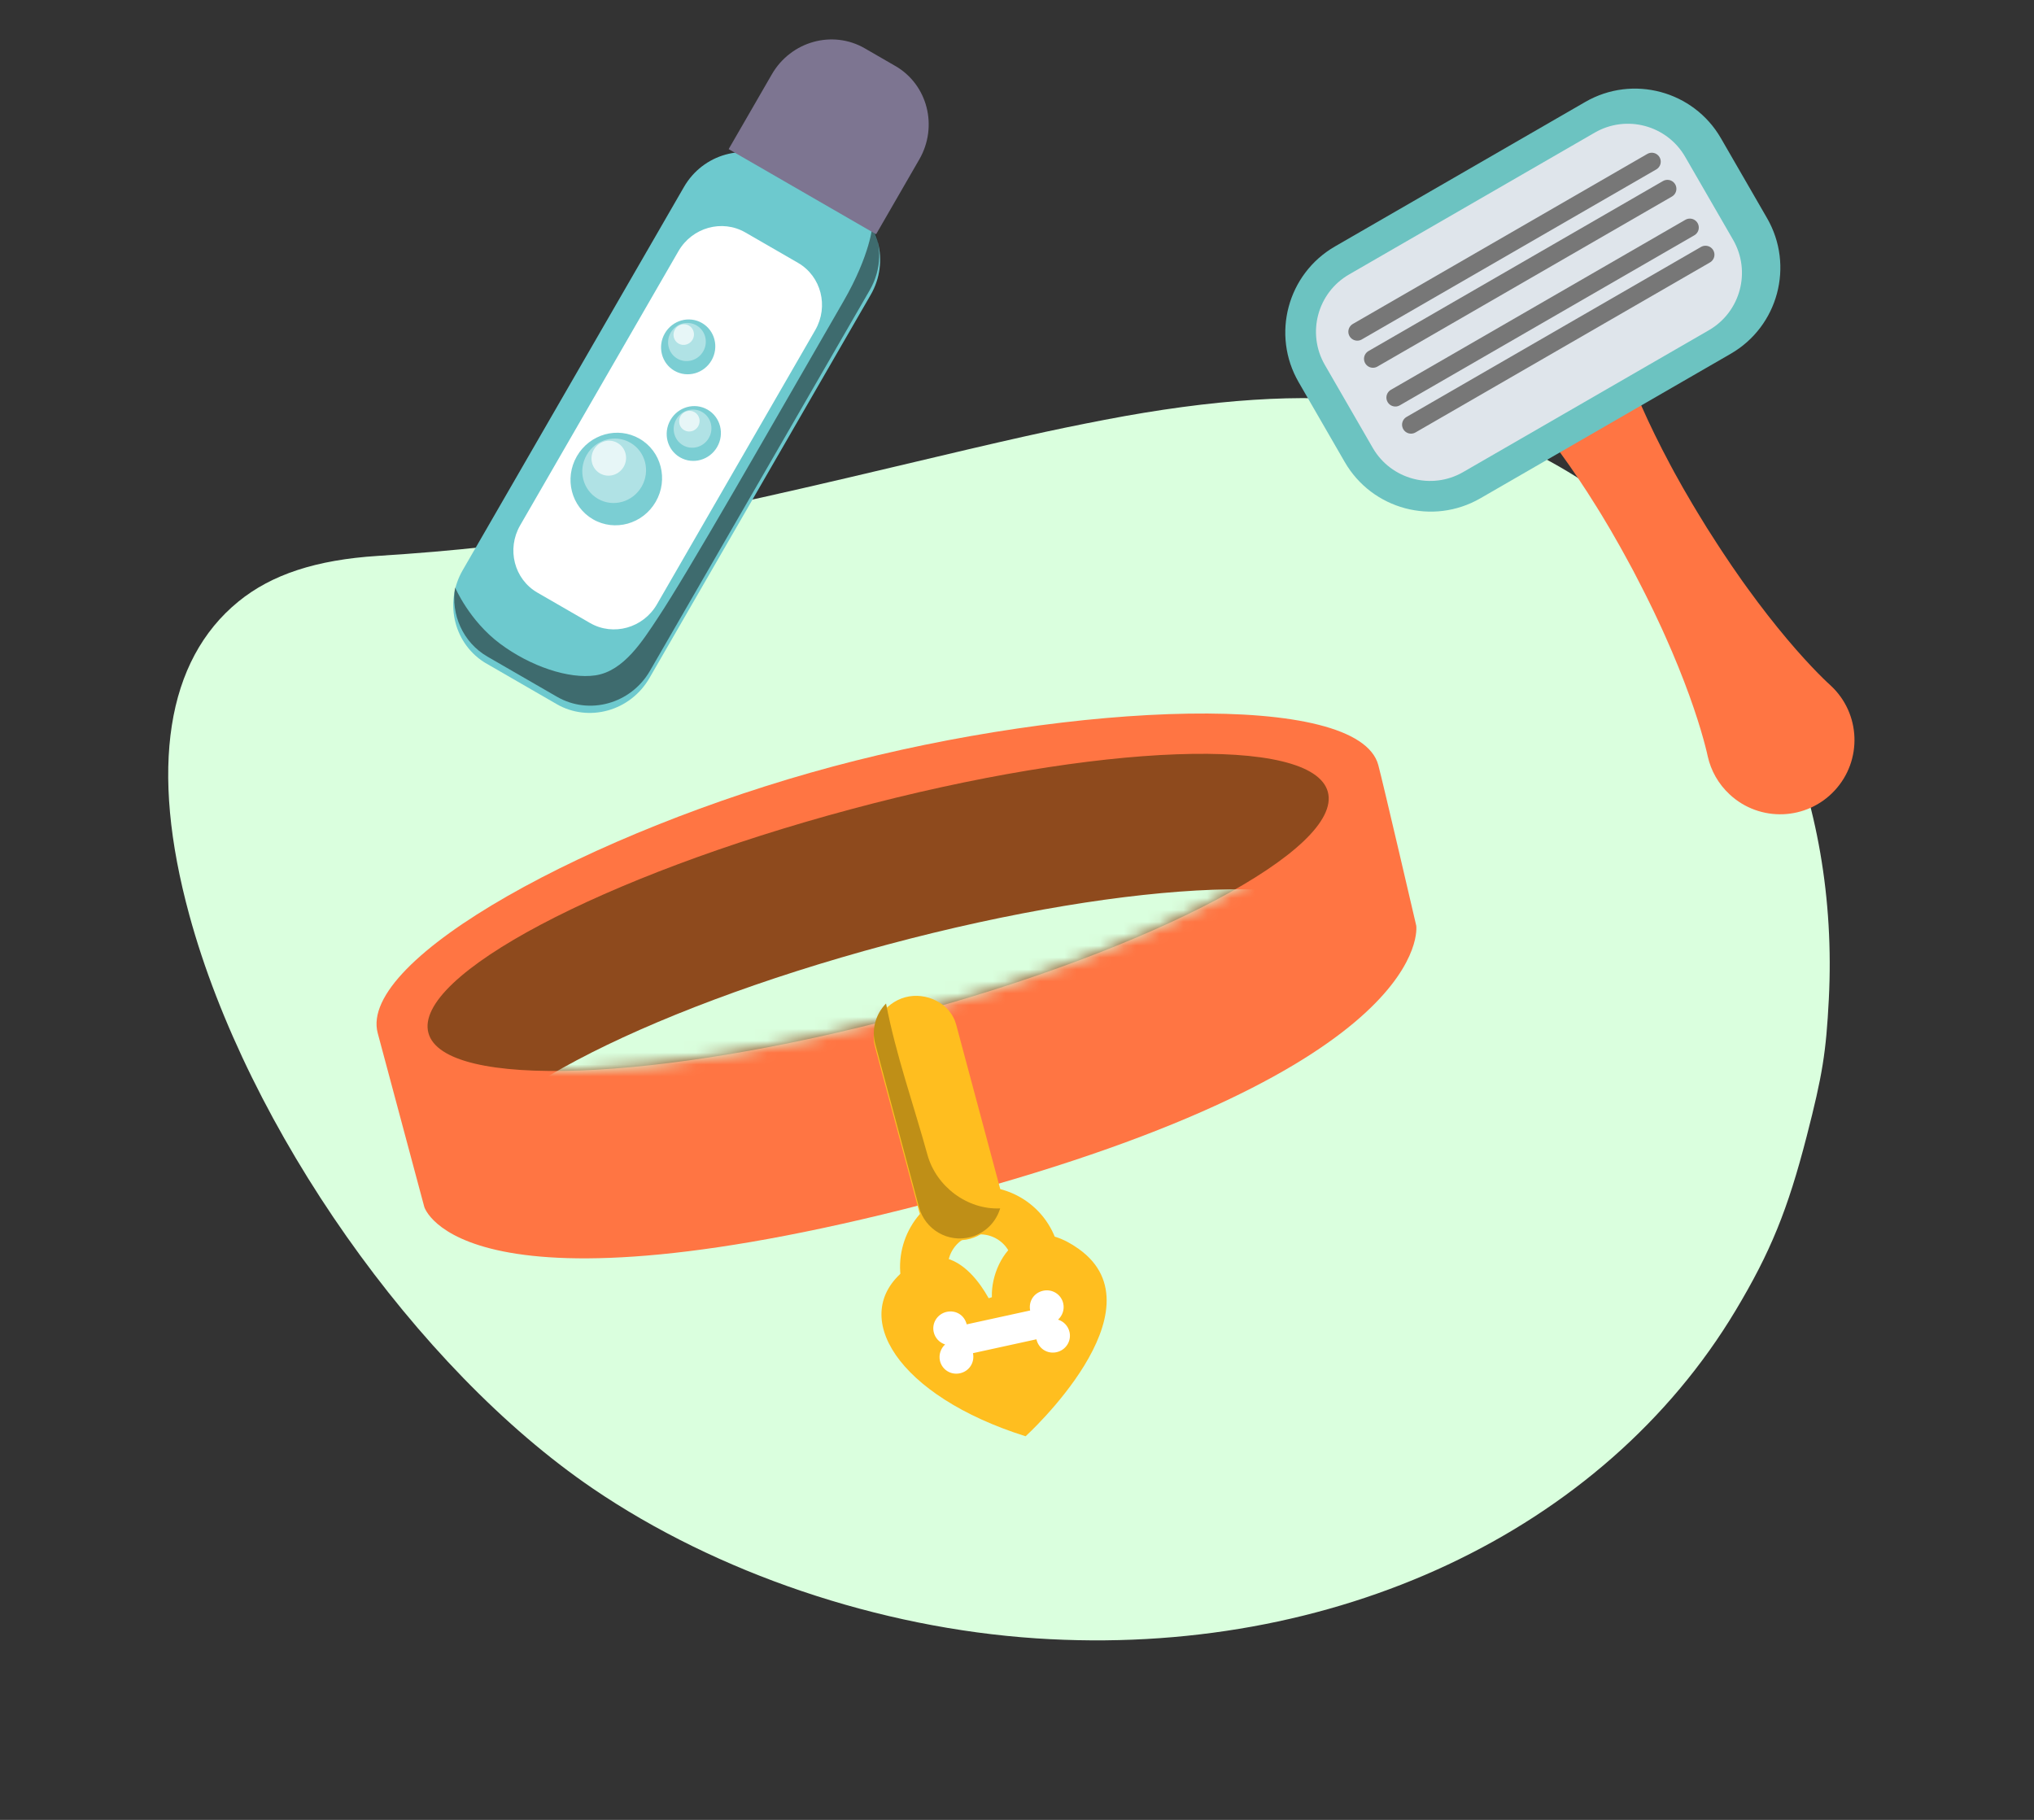
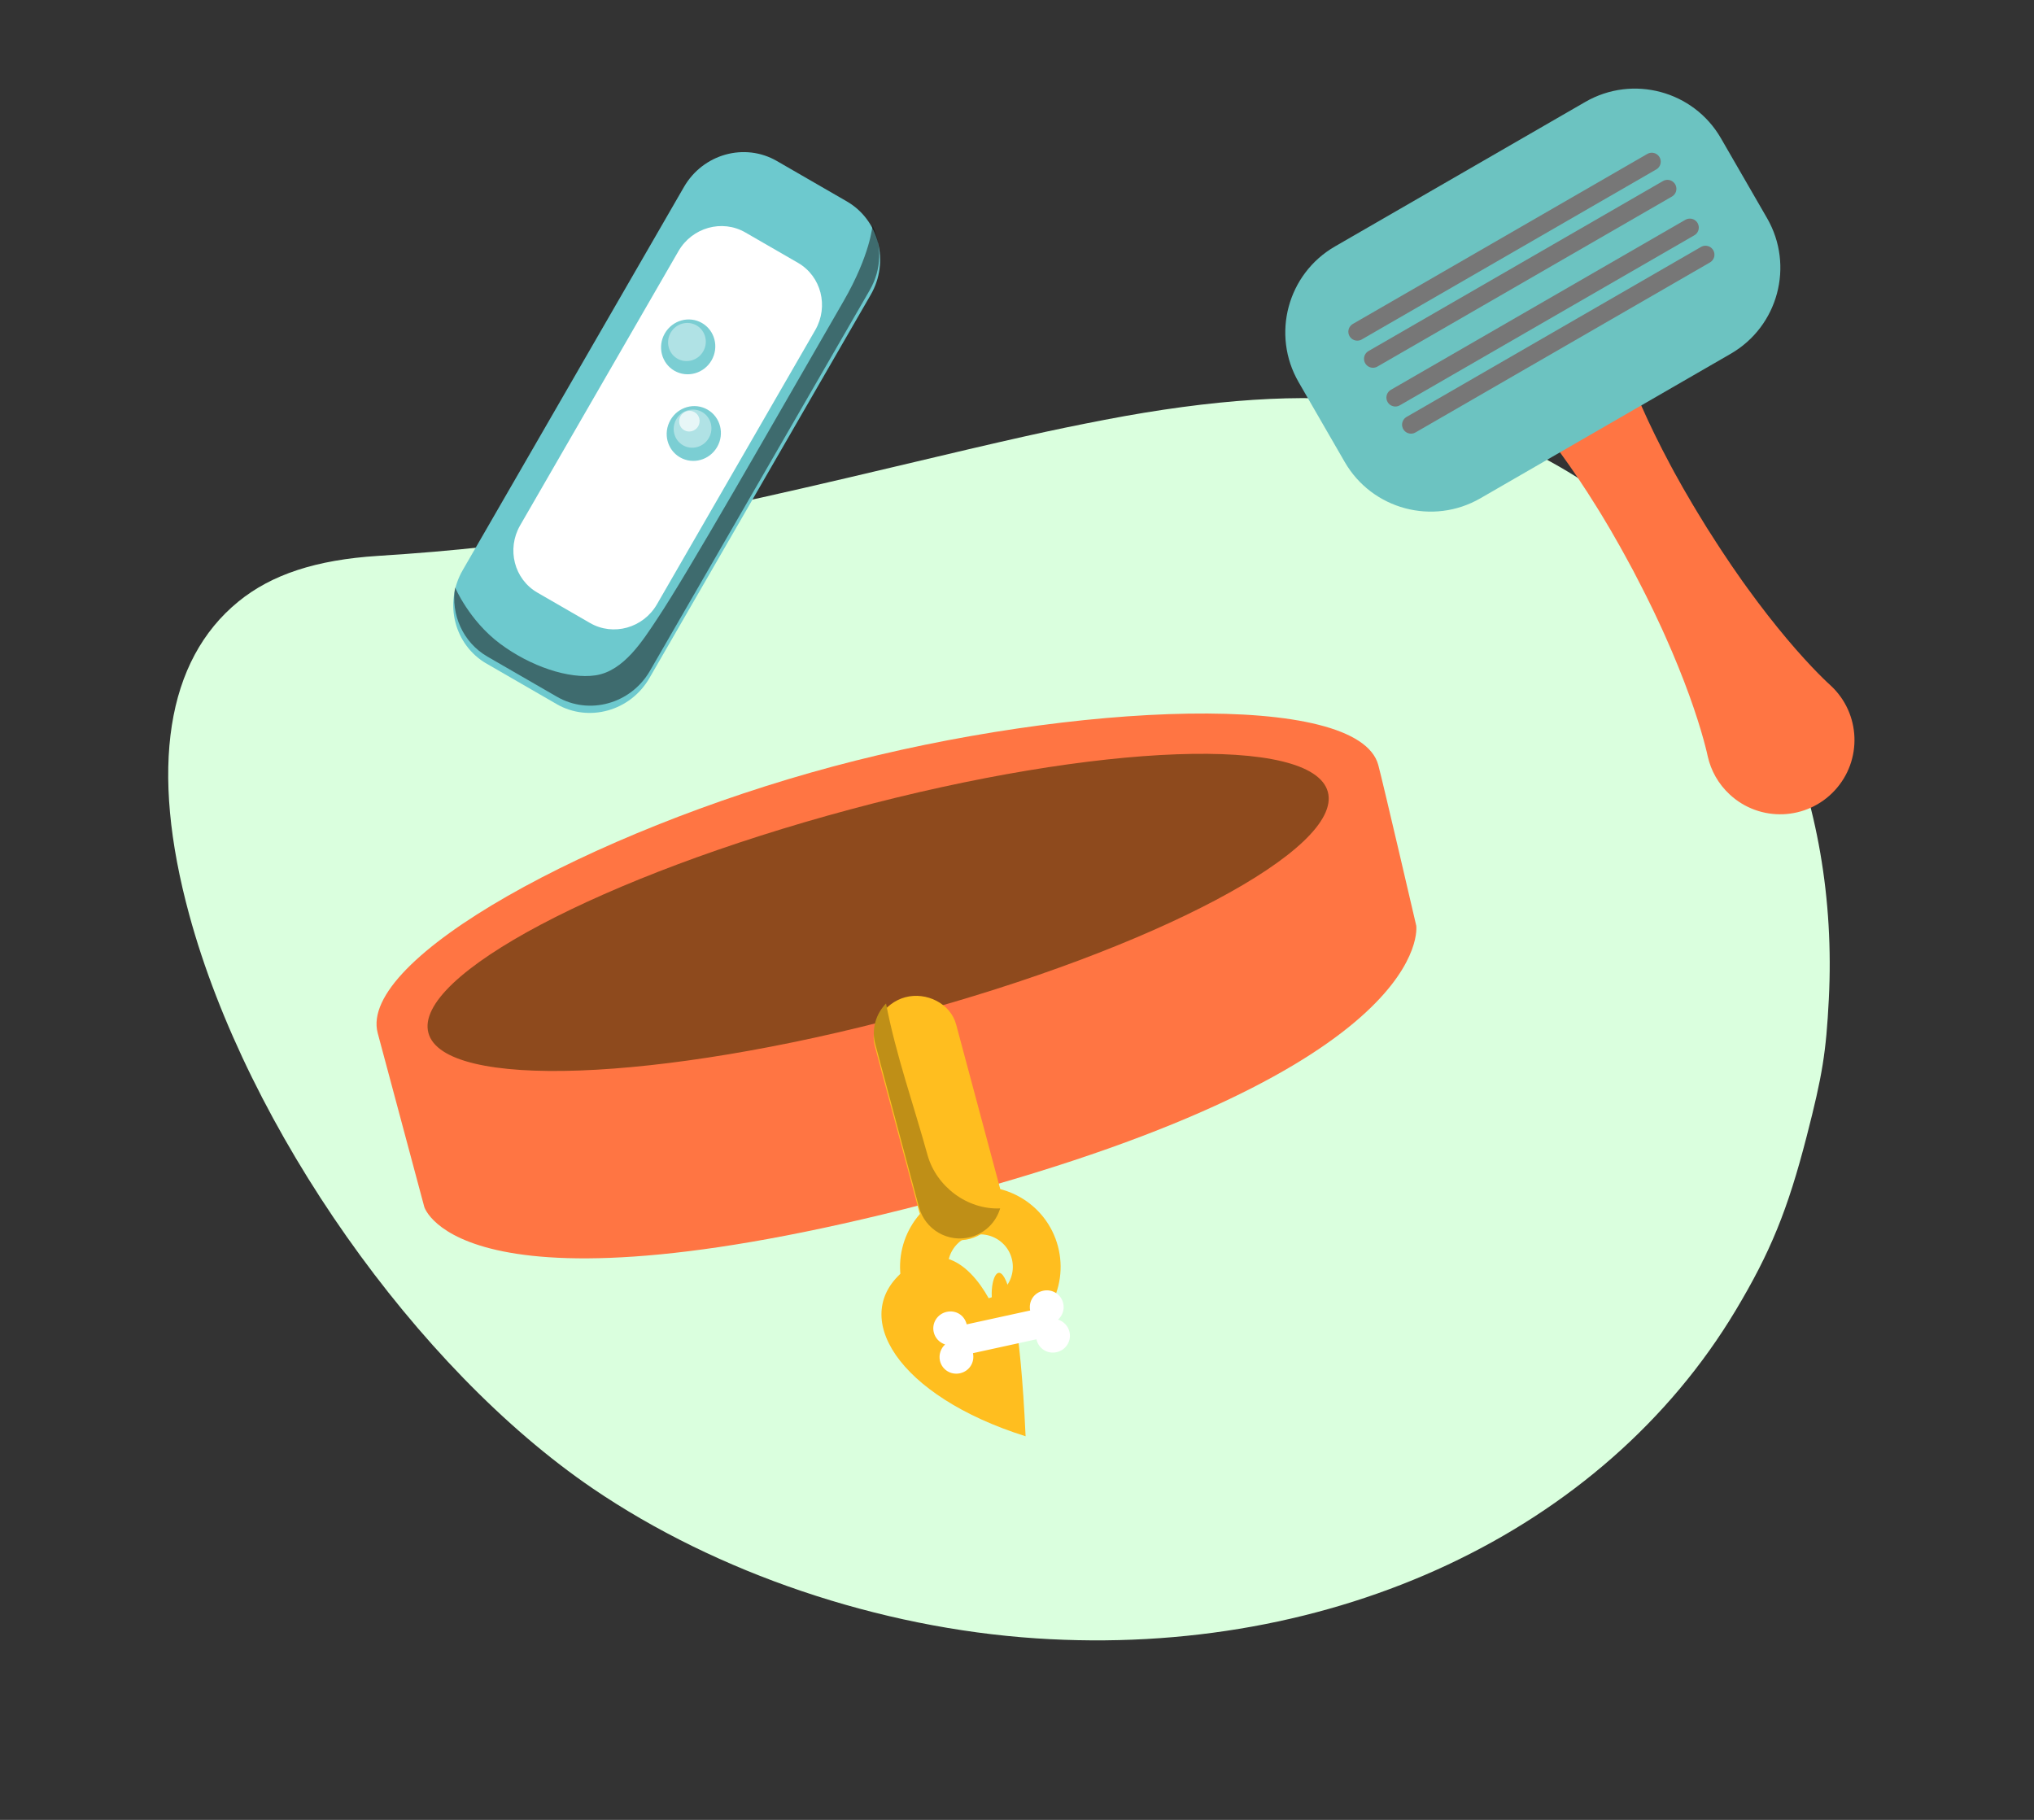
<svg xmlns="http://www.w3.org/2000/svg" width="171" height="153" viewBox="0 0 171 153" fill="none">
  <rect x="0" y="0" width="171" height="153" fill="#333333" stroke="none" />
  <path fill-rule="evenodd" clip-rule="evenodd" d="M117.577 34.098C117.283 34.06 116.324 33.935 115.444 33.819C109.616 33.051 101.923 33.554 92.882 35.293C88.267 36.181 85.17 36.873 75.016 39.285C53.277 44.448 44.85 45.9 31.762 46.735C26.587 47.066 22.837 48.294 20.042 50.575C13.98 55.521 12.558 64.608 15.917 76.931C20.801 94.846 35.001 115.033 49.821 125.13C60.288 132.26 73.893 136.861 87.114 137.74C112.103 139.402 134.774 128.77 145.921 110.161C148.846 105.278 150.3 101.712 151.895 95.511C153.217 90.371 153.52 88.491 153.75 84.011C154.617 67.13 148.019 51.748 135.924 42.455C132.418 39.761 128.51 37.61 124.089 35.941C121.922 35.123 118.907 34.27 117.577 34.098Z" fill="#DAFFDE" />
  <g clip-path="url(#clip0_11_879)">
    <path d="M54.597 57.008C52.998 59.778 49.501 60.758 46.788 59.191L40.91 55.798C38.198 54.229 37.296 50.713 38.896 47.943L57.501 15.719C59.1 12.948 62.597 11.968 65.31 13.535L71.19 16.93C73.902 18.495 74.802 22.013 73.202 24.784L54.597 57.008Z" fill="#6DC9CE" />
    <path opacity="0.5" d="M73.352 18.946C73.352 18.946 73.182 21.4 70.913 25.33C64.431 36.557 57.856 48.12 55.264 52.011C54.049 53.835 52.45 56.425 50.056 56.778C47.841 57.105 44.61 56.036 42.033 54.111C39.437 52.172 38.258 49.382 38.258 49.382C37.898 51.66 38.909 54.007 40.987 55.207L46.832 58.581C49.544 60.147 53.041 59.171 54.641 56.4L73.126 24.382C74.131 22.641 74.149 20.609 73.352 18.946Z" fill="#110E0F" />
    <path d="M55.23 50.804C54.076 52.802 51.556 53.504 49.604 52.377L45.181 49.823C43.226 48.695 42.577 46.162 43.73 44.165L57.037 21.116C58.191 19.118 60.711 18.416 62.663 19.543L67.086 22.096C69.041 23.225 69.69 25.757 68.537 27.755L55.23 50.804Z" fill="white" />
-     <path d="M73.65 19.691C73.665 19.664 73.684 19.642 73.7 19.615L77.286 13.402C78.885 10.628 77.984 7.113 75.273 5.547L72.701 4.062C69.987 2.496 66.492 3.473 64.891 6.246L61.304 12.458C61.289 12.485 61.277 12.512 61.263 12.54L73.65 19.691Z" fill="#7D7591" />
-     <path opacity="0.9" d="M55.127 42.186C54.047 44.057 51.688 44.717 49.856 43.66C48.025 42.603 47.417 40.23 48.497 38.358C49.578 36.487 51.937 35.827 53.768 36.885C55.6 37.94 56.208 40.315 55.127 42.186Z" fill="#6DC9CE" />
    <path opacity="0.4" d="M53.943 40.912C53.19 42.216 51.548 42.675 50.272 41.938C48.996 41.202 48.572 39.55 49.325 38.246C50.077 36.944 51.72 36.483 52.996 37.22C54.271 37.959 54.694 39.61 53.943 40.912Z" fill="white" />
    <path opacity="0.7" d="M52.433 39.244C52.025 39.951 51.133 40.199 50.443 39.8C49.751 39.401 49.522 38.504 49.929 37.799C50.338 37.091 51.23 36.844 51.92 37.242C52.61 37.641 52.841 38.537 52.433 39.244Z" fill="white" />
    <path opacity="0.9" d="M60.291 37.578C59.652 38.685 58.255 39.077 57.169 38.45C56.085 37.825 55.725 36.421 56.366 35.311C57.005 34.204 58.401 33.813 59.485 34.439C60.571 35.066 60.931 36.47 60.291 37.578Z" fill="#6DC9CE" />
    <path opacity="0.4" d="M57.418 37.434C58.173 37.869 59.146 37.597 59.591 36.826C60.036 36.055 59.785 35.076 59.031 34.64C58.276 34.205 57.303 34.477 56.858 35.248C56.412 36.019 56.663 36.998 57.418 37.434Z" fill="white" />
    <path opacity="0.7" d="M58.697 35.837C58.456 36.255 57.928 36.403 57.519 36.166C57.11 35.93 56.974 35.4 57.215 34.982C57.457 34.564 57.984 34.416 58.393 34.652C58.802 34.889 58.938 35.419 58.697 35.837Z" fill="white" />
    <path opacity="0.9" d="M59.82 30.296C59.18 31.403 57.783 31.796 56.697 31.169C55.614 30.543 55.252 29.138 55.892 28.028C56.532 26.921 57.929 26.528 59.015 27.155C60.1 27.782 60.459 29.189 59.82 30.296Z" fill="#6DC9CE" />
    <path opacity="0.4" d="M56.945 30.151C57.7 30.586 58.673 30.314 59.118 29.543C59.564 28.772 59.313 27.793 58.558 27.357C57.803 26.922 56.83 27.194 56.385 27.965C55.94 28.736 56.191 29.715 56.945 30.151Z" fill="white" />
-     <path opacity="0.7" d="M58.224 28.556C57.983 28.974 57.456 29.121 57.046 28.885C56.637 28.649 56.501 28.119 56.743 27.7C56.984 27.282 57.511 27.135 57.92 27.371C58.33 27.607 58.466 28.138 58.224 28.556Z" fill="white" />
  </g>
  <g clip-path="url(#clip1_11_879)">
    <path d="M136.174 29.296C136.174 29.296 136.213 29.425 136.283 29.666C136.363 29.903 136.467 30.255 136.625 30.694C136.932 31.572 137.409 32.804 138.048 34.242C138.684 35.682 139.487 37.329 140.411 39.058C140.636 39.493 140.881 39.925 141.127 40.365C141.369 40.807 141.62 41.249 141.884 41.691C142.394 42.583 142.946 43.471 143.49 44.36C144.055 45.242 144.612 46.123 145.191 46.975C145.474 47.406 145.764 47.825 146.055 48.239C146.343 48.655 146.627 49.064 146.92 49.459C148.073 51.057 149.213 52.505 150.238 53.724C151.262 54.94 152.172 55.922 152.834 56.595C153.159 56.933 153.438 57.189 153.619 57.367C153.806 57.541 153.908 57.635 153.908 57.635C156.438 59.979 156.588 63.931 154.242 66.459C151.898 68.989 147.945 69.138 145.418 66.793C144.458 65.905 143.841 64.784 143.573 63.597C143.573 63.597 143.543 63.462 143.486 63.213C143.422 62.968 143.339 62.598 143.209 62.148C142.958 61.238 142.562 59.959 142.021 58.464C141.48 56.97 140.794 55.255 139.987 53.459C139.791 53.007 139.578 52.556 139.362 52.099C139.149 51.64 138.931 51.179 138.7 50.718C138.251 49.791 137.764 48.865 137.286 47.938C136.786 47.019 136.294 46.1 135.777 45.213C135.526 44.763 135.269 44.325 135.007 43.894C134.749 43.461 134.497 43.033 134.233 42.621C133.203 40.957 132.175 39.44 131.247 38.164C130.322 36.892 129.493 35.863 128.886 35.158C128.587 34.805 128.332 34.535 128.167 34.348C127.996 34.165 127.901 34.068 127.901 34.068C126.038 32.098 126.127 28.994 128.098 27.135C130.069 25.275 133.172 25.36 135.034 27.33C135.581 27.901 135.963 28.592 136.174 29.296Z" fill="#FF7543" />
    <path d="M148.557 18.337C150.862 22.331 149.494 27.438 145.5 29.744L124.456 41.893C120.463 44.199 115.355 42.831 113.05 38.837L109.175 32.126C106.869 28.133 108.238 23.025 112.232 20.719L133.275 8.57C137.269 6.264 142.376 7.633 144.682 11.626L148.557 18.337Z" fill="#6CC3C1" />
-     <path d="M145.701 20.159C147.239 22.823 146.325 26.227 143.663 27.764L123.011 39.687C120.349 41.224 116.942 40.311 115.406 37.65L111.381 30.679C109.845 28.017 110.757 24.61 113.419 23.074L134.072 11.15C136.736 9.612 140.14 10.526 141.676 13.188L145.701 20.159Z" fill="#DFE5EB" />
    <path d="M114.109 27.887L138.867 13.593" stroke="#777777" stroke-width="1.505" stroke-miterlimit="10" stroke-linecap="round" />
    <path d="M115.426 30.166L140.183 15.873" stroke="#777777" stroke-width="1.505" stroke-miterlimit="10" stroke-linecap="round" />
    <path d="M117.309 33.424L142.066 19.131" stroke="#777777" stroke-width="1.505" stroke-miterlimit="10" stroke-linecap="round" />
    <path d="M118.625 35.705L143.382 21.412" stroke="#777777" stroke-width="1.505" stroke-miterlimit="10" stroke-linecap="round" />
  </g>
  <g clip-path="url(#clip2_11_879)">
    <path d="M86.996 105.279C87.673 107.807 86.173 110.406 83.645 111.083C81.117 111.761 78.517 110.26 77.84 107.732C77.162 105.204 78.663 102.605 81.191 101.927C83.721 101.256 86.32 102.756 86.996 105.279Z" stroke="#FFBE1F" stroke-width="4.018" stroke-miterlimit="10" />
-     <path d="M83.59 110.104C83.59 110.104 80.729 103.071 76.1 106.747C71.252 110.591 75.472 117.363 86.223 120.75C86.223 120.75 97.887 110.143 90.694 105.003C85.317 101.152 82.592 107.473 83.59 110.104Z" fill="#FFBE1F" />
+     <path d="M83.59 110.104C83.59 110.104 80.729 103.071 76.1 106.747C71.252 110.591 75.472 117.363 86.223 120.75C85.317 101.152 82.592 107.473 83.59 110.104Z" fill="#FFBE1F" />
    <path d="M115.874 64.318C116.293 65.884 119.066 77.829 119.066 77.829C119.066 77.829 120.814 89.682 79.726 100.692C38.638 111.701 35.669 101.463 35.669 101.463C35.669 101.463 32.177 88.429 31.756 86.858C30.077 80.594 49.749 69.874 70.014 64.444C90.273 59.015 114.195 58.055 115.874 64.318Z" fill="#FF7543" />
    <path d="M111.634 66.579C112.917 71.367 97.028 79.781 76.148 85.376C55.268 90.97 37.299 91.623 36.017 86.84C34.734 82.051 50.624 73.638 71.504 68.043C92.382 62.442 110.351 61.79 111.634 66.579Z" fill="#8E4A1D" />
    <mask id="mask0_11_879" style="mask-type:luminance" maskUnits="userSpaceOnUse" x="35" y="63" width="77" height="28">
      <path d="M111.634 66.579C112.917 71.367 97.028 79.781 76.148 85.376C55.268 90.97 37.299 91.623 36.017 86.84C34.734 82.051 50.624 73.638 71.504 68.043C92.382 62.442 110.351 61.79 111.634 66.579Z" fill="white" />
    </mask>
    <g mask="url(#mask0_11_879)">
-       <path d="M114.686 77.967C115.97 82.756 100.08 91.169 79.2 96.764C58.32 102.359 40.351 103.011 39.07 98.228C37.787 93.44 53.674 85.02 74.555 79.426C95.434 73.831 113.403 73.178 114.686 77.967Z" fill="#DAFFDE" />
-     </g>
+       </g>
    <path d="M84.108 100.03C84.582 101.8 83.321 103.676 81.55 104.151C79.779 104.625 77.749 103.631 77.275 101.86L73.55 87.961C73.076 86.191 74.337 84.315 76.108 83.84C77.879 83.366 79.909 84.36 80.383 86.13L84.108 100.03Z" fill="#FFBE1F" />
    <path d="M77.968 97.073C76.827 92.93 75.31 88.656 74.49 84.365C73.642 85.233 73.245 86.505 73.582 87.764L77.259 101.486C77.767 103.383 79.716 104.508 81.612 104C82.848 103.669 83.743 102.727 84.085 101.592C81.331 101.72 78.705 99.756 77.968 97.073Z" fill="#BF8F17" />
    <path d="M88.953 110.943C89.316 110.614 89.502 110.1 89.389 109.587C89.221 108.821 88.465 108.346 87.698 108.515C86.949 108.679 86.456 109.366 86.605 110.175L81.272 111.341C81.07 110.541 80.337 110.127 79.588 110.291C78.821 110.46 78.326 111.209 78.496 111.981C78.609 112.494 78.988 112.881 79.455 113.03C79.093 113.365 78.911 113.872 79.019 114.386C79.189 115.158 79.942 115.622 80.708 115.453C81.469 115.286 81.96 114.568 81.799 113.763L87.132 112.597C87.323 113.4 88.065 113.848 88.826 113.681C89.593 113.512 90.088 112.763 89.917 111.991C89.796 111.468 89.42 111.093 88.953 110.943Z" fill="white" />
  </g>
  <defs>
    <clipPath id="clip0_11_879">
      <rect width="18.13" height="60.697" fill="white" transform="translate(66.348 0.395) rotate(30)" />
    </clipPath>
    <clipPath id="clip1_11_879">
      <rect width="41" height="60.898" fill="white" transform="translate(105 24.895) rotate(-30)" />
    </clipPath>
    <clipPath id="clip2_11_879">
      <rect width="87.085" height="58.578" fill="white" transform="translate(28.715 75.51) rotate(-15)" />
    </clipPath>
  </defs>
</svg>